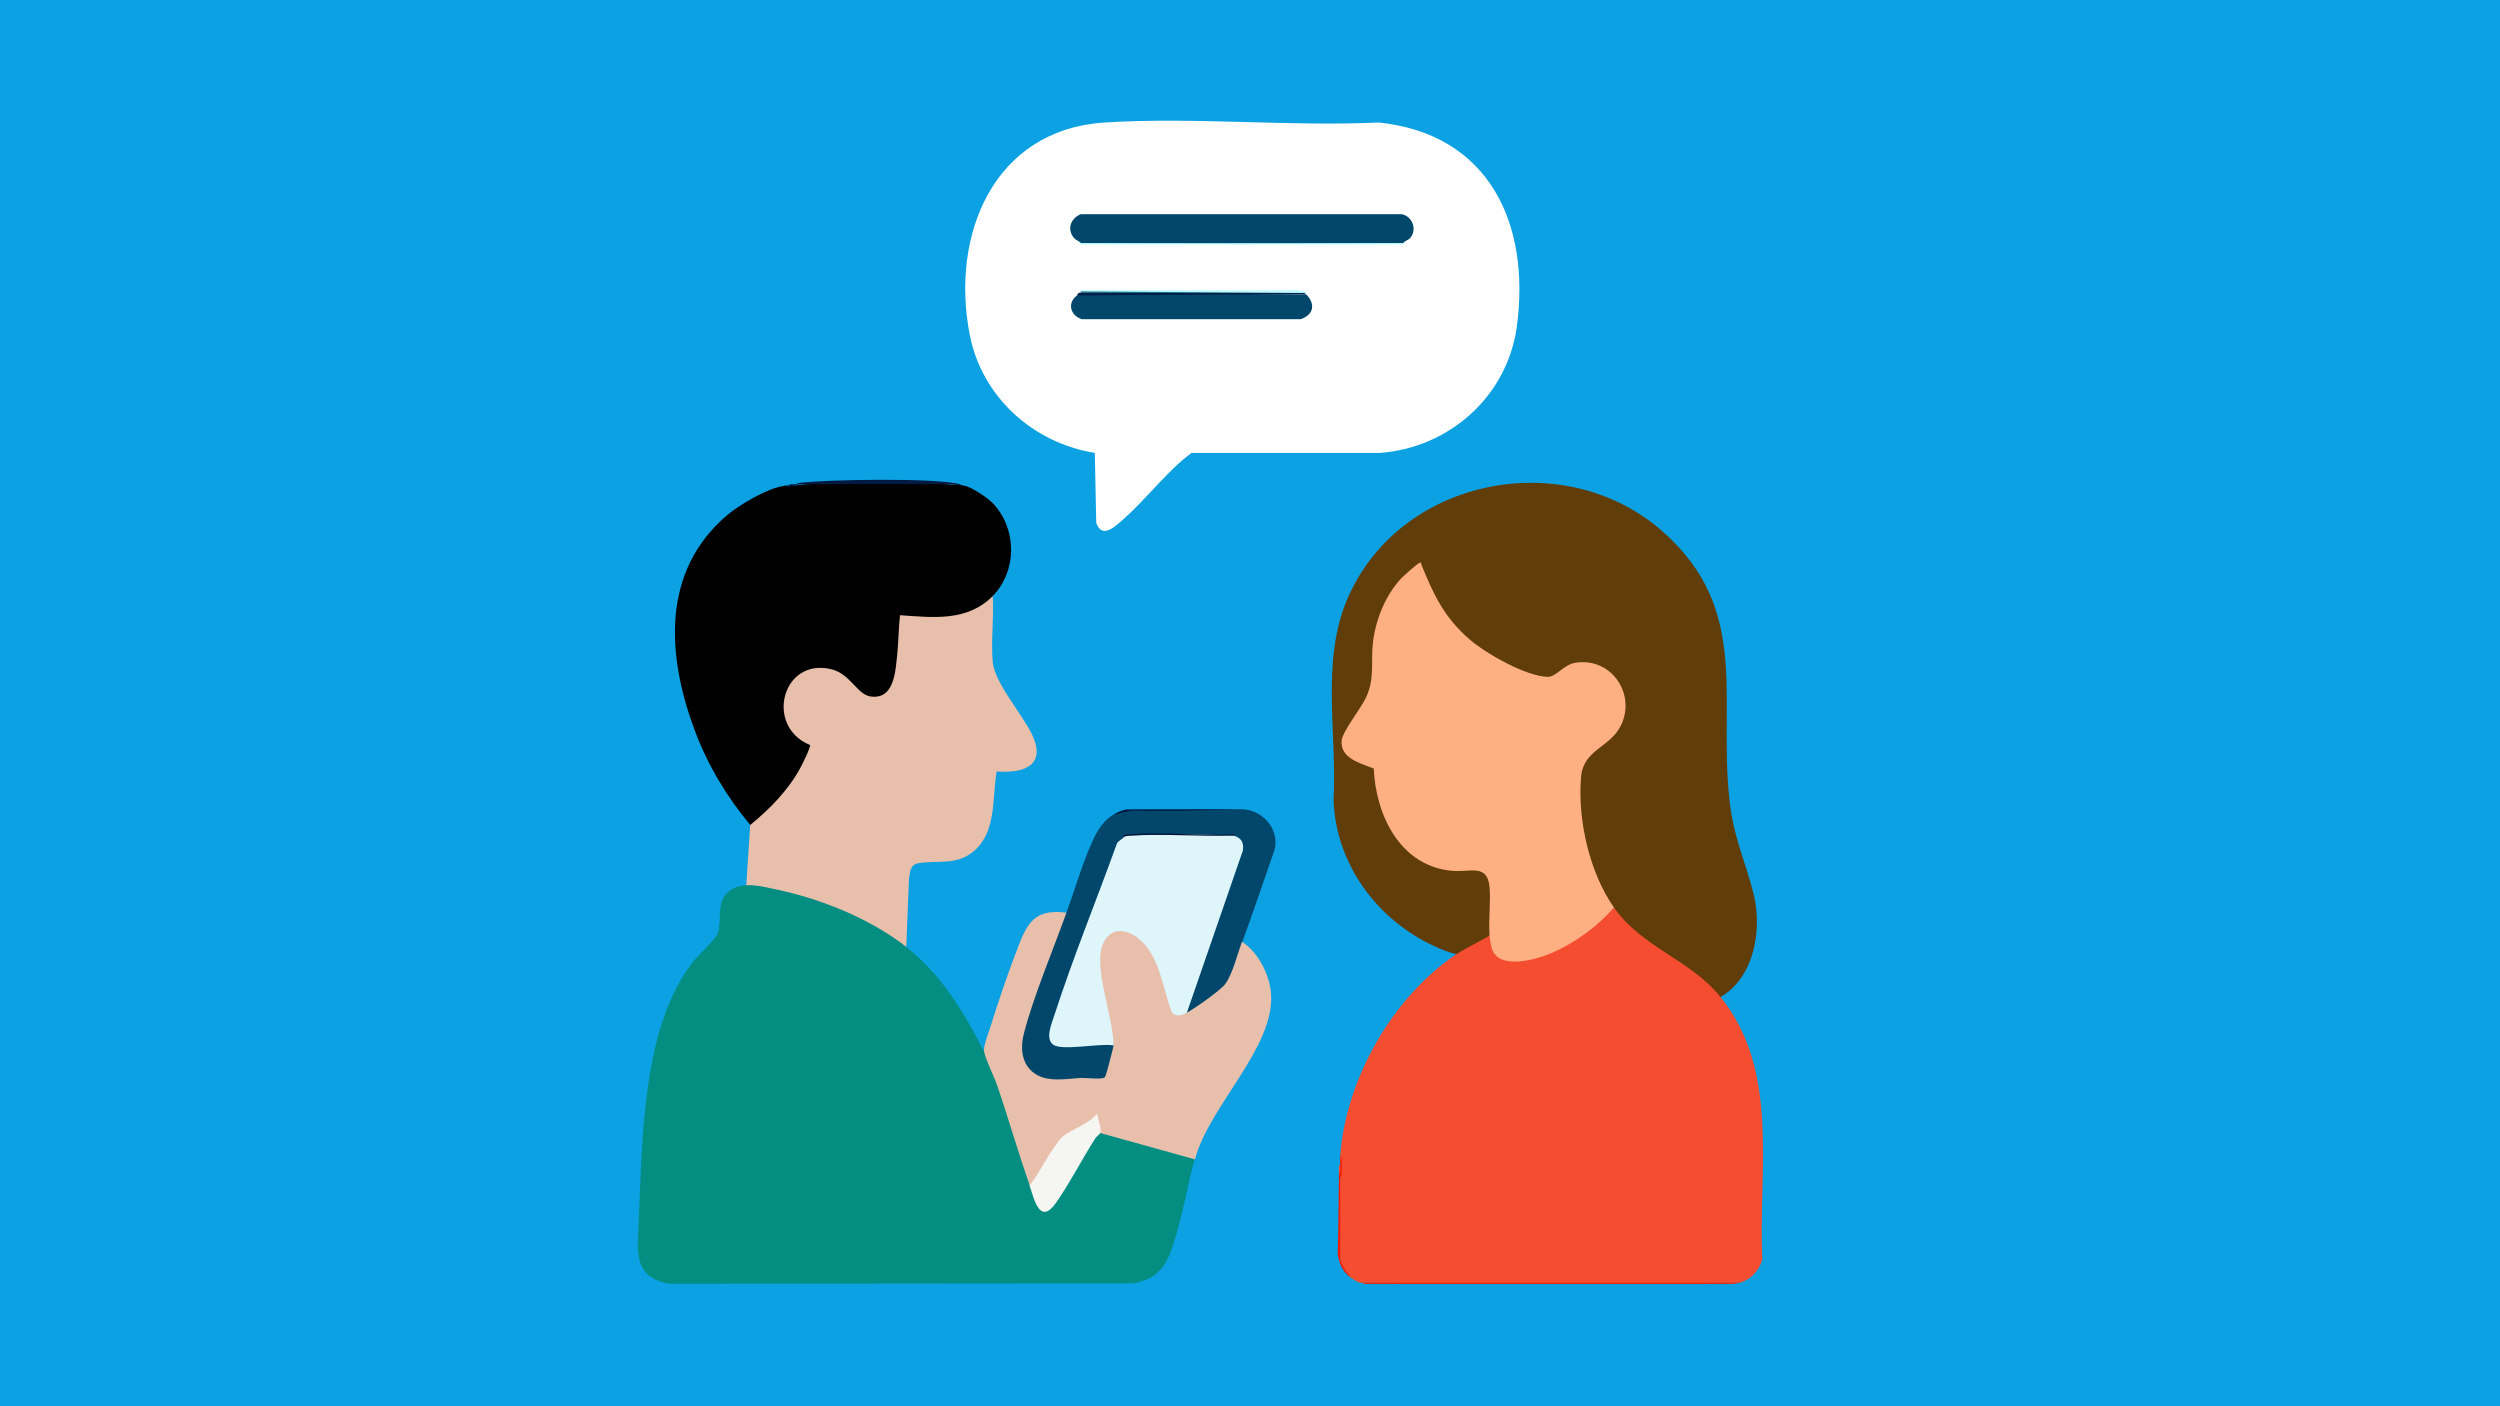
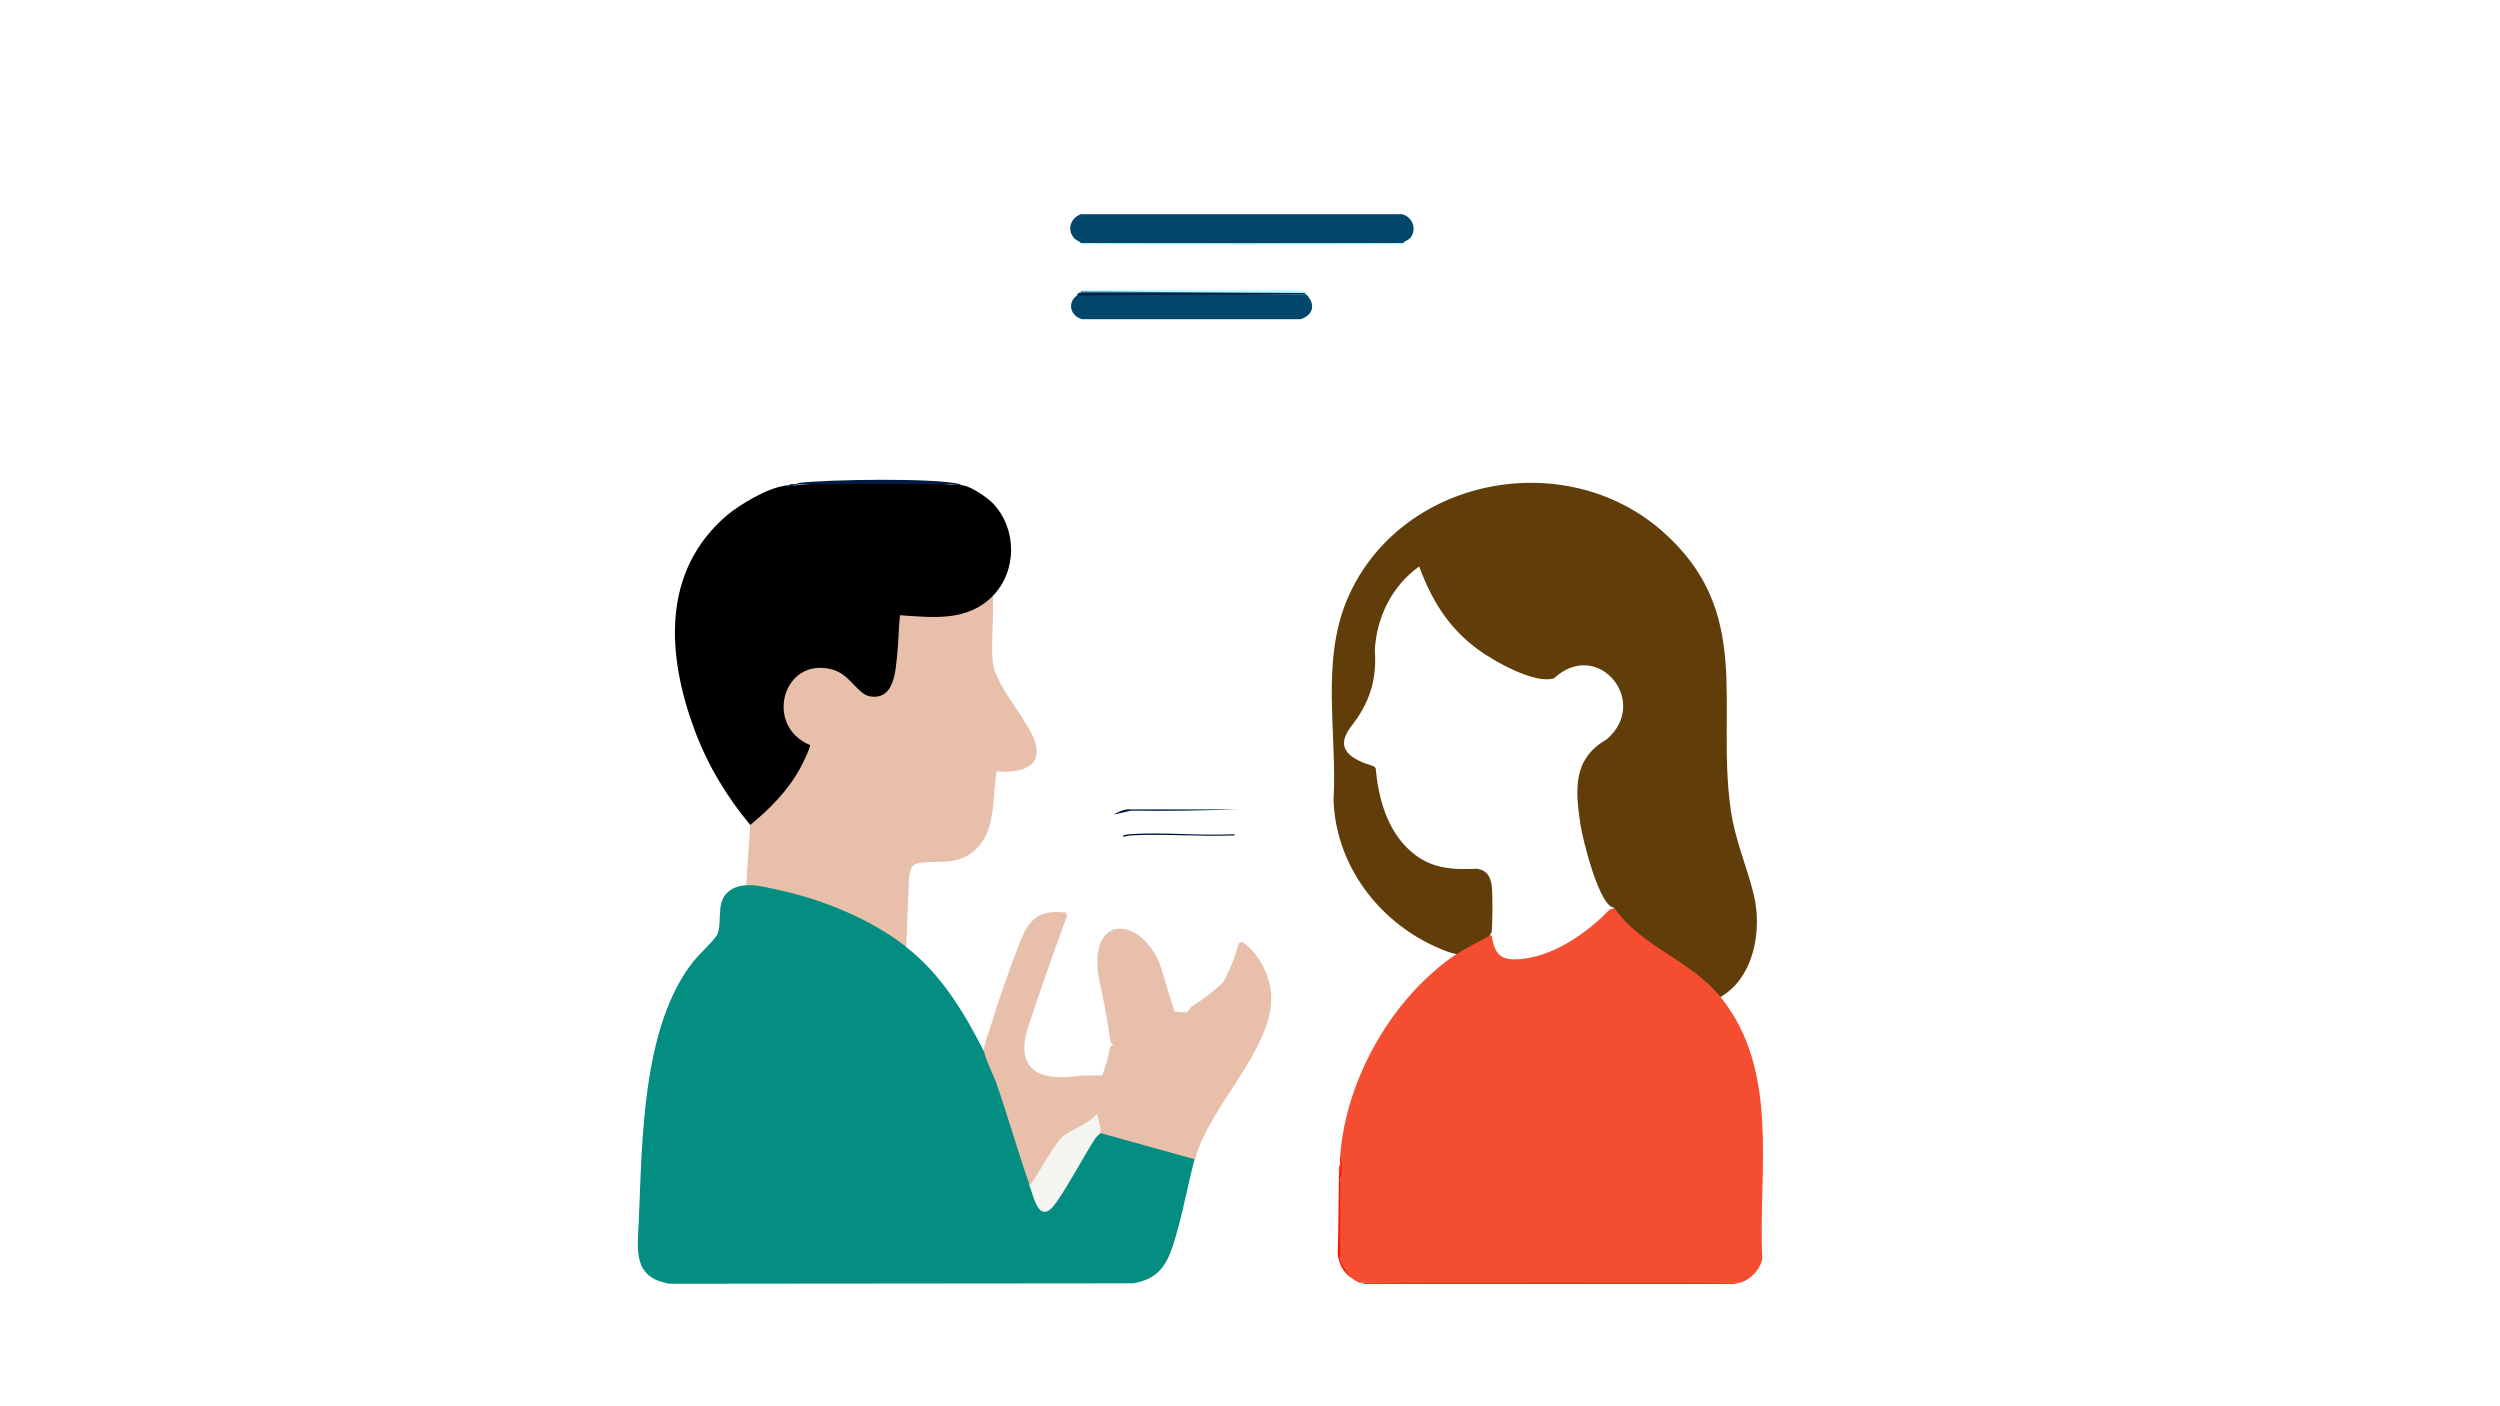
<svg xmlns="http://www.w3.org/2000/svg" id="RASTER" version="1.1" viewBox="0 0 1200 675">
  <defs>
    <style>
      .st0 {
        fill: none;
      }

      .st1 {
        fill: #f52403;
      }

      .st2 {
        fill: #00173d;
      }

      .st3 {
        fill: #613d0a;
      }

      .st4 {
        fill: #00476b;
      }

      .st5 {
        fill: #ffb082;
      }

      .st6 {
        fill: #146180;
      }

      .st7 {
        fill: #038e81;
      }

      .st8 {
        clip-path: url(#clippath-1);
      }

      .st9 {
        clip-path: url(#clippath-2);
      }

      .st10 {
        fill: #0ba1e2;
      }

      .st11 {
        fill: #001a42;
      }

      .st12 {
        fill: #bafcfc;
      }

      .st13 {
        fill: #b0fcff;
      }

      .st14 {
        fill: #fff;
      }

      .st15 {
        fill: #f5f5f2;
      }

      .st16 {
        fill: #001238;
      }

      .st17 {
        fill: #e8bfab;
      }

      .st18 {
        fill: #001f4a;
      }

      .st19 {
        fill: #def5fa;
      }

      .st20 {
        fill: #f54d30;
      }

      .st21 {
        fill: #f51a05;
      }

      .st22 {
        clip-path: url(#clippath);
      }
    </style>
    <clipPath id="clippath">
      <rect class="st0" x="306.2" y="57.9" width="540.1" height="558.4" />
    </clipPath>
    <clipPath id="clippath-1">
      <rect class="st0" x="306.2" y="57.9" width="540.1" height="558.4" />
    </clipPath>
    <clipPath id="clippath-2">
      <rect class="st0" x="306.2" y="57.9" width="540.1" height="558.4" />
    </clipPath>
  </defs>
-   <rect class="st10" x="-14.4" y="-6" width="1214.5" height="686.2" />
  <g class="st22">
    <path class="st14" d="M525.6,217.4c-29.7-4.7-54.3-26.9-60.1-56.6-9.4-47.7,11.2-98.6,64.8-102,42.9-2.7,88.4,2,131.5,0,53,5.5,72.9,48.6,66.3,97.8-4.5,33.5-32.3,58.3-65.7,60.8h-90.5c-1.3,1.1-2.7,2.1-3.9,3.1-10.9,9.3-21.4,23.1-32.4,31.8-3.8,3-7.4,4.2-9.4-1.3l-.7-33.6Z" />
    <path class="st7" d="M358.2,425l1.3-1.3c25.9,2.9,52.2,12.7,73.8,28,.4.3.7.8,1,1.3.3.5.5,1,.7,1.6,16.6,12.9,27.7,31.2,37.1,49.7.5,0,1.2,0,1.3.5,7.8,19.2,14.5,40.5,20.5,61.2l.2,3.1c.6-.2,1.1,0,1.5.4l2.4,6.8c2.4,6.5,6.2,4.9,11.3-4.9l15.5-25.8c.7-1.2,1.9-2.6,3.3-1.7l.9-1.1c14.7,4.1,29.3,8.1,44,12.2l.4,1.4c-3.5,13.3-6,28-10.4,41.5-3.3,10.2-7.8,16.1-19,18.1l-222.6.2c-17.8-3-15.4-16.1-14.8-29.9,1.7-38.8,1.5-93.5,26.2-124.8,2.5-3.2,10.9-10.9,11.7-13.4,2.4-7.3-1.5-16.6,7-21.4,2.1-1.2,4.4-1.6,6.7-1.8" />
    <path class="st20" d="M825.8,478.5c28.9,35.7,18,83.6,20.1,126.1-1.4,5.1-5.5,9.6-10.7,11.1-60.1.6-122.4.5-182.5,0-1.5-.5-3.1-1.6-4.4-2.5-2.2-2.4-4.8-5.2-5-8.5-.7-12.9-.7-25.9,0-39,.5-3.6.5-7.3,0-11,2.8-37.1,25.2-76.2,56-96.9,0-.4.2-.8.4-1.2.9-1.9,12.5-8,15.4-7.6h.9c1.5,9.6,4.6,12.3,14.5,11.3,15.7-1.6,31.3-12.5,42.1-23.7l2.4-.8,2.3,1c9.6,10.4,20.8,19.2,33.5,26.5,5.2,3.8,10.6,7.8,14.7,12.8.2.3.3.7.4,1.1,0,.5,0,.9,0,1.4" />
    <path class="st3" d="M825.8,478.5c-14.7-18.1-37.7-23.7-51-42.8-.5-.1-1-.3-1.4-.5-6.4-3.5-13.6-31.6-14.8-39.5-2.6-17.3-3.5-31.5,12.6-40.8,21.1-18.1-4.3-48.8-25.3-29.3-9.2,2.9-28.8-8.2-36.4-13.8-14.1-10.3-22.3-23.6-28.3-39.9-12.9,9.2-20.4,24.1-21.3,40.2,1.1,14.2-2.6,25.5-11.3,36.5-8.6,11.1.3,16,10.5,19.1l1.2.9c1.3,14.4,5.4,29.7,16.5,39.7,9.9,8.9,20.2,9.2,32.3,8.7,6.7,1.1,7.1,7.2,7.2,12.8.1,5.4.1,12.2-.3,17.6l-1.1,1.8c-5,2.9-10.9,5.6-15.7,8.8-3.3-.6-6.9-2.1-10-3.5-27.8-12.5-48-39.4-49.1-70.4,1.8-32.1-6.3-66.7,6.8-97,25.1-57.8,103.8-73.3,150.8-32.3,44.5,38.9,25.8,83.5,33.1,134.2,2.1,14.4,7.5,26.4,10.9,40,4.3,17.1.4,40.4-16.1,49.7" />
    <path d="M462.7,233.1c3.5.5,11.3,5.8,13.9,8.5,11.6,12.2,11.7,32.3,0,44.4-1.9,5.8-10.2,8.9-15.8,10.2-8.6,2.1-19.7,1.6-28.1,0,.2,7.8-.4,16.1-1.3,23.8-1.4,11.3-7,21.2-19.1,12.9-21.5-29.1-52.3,7.2-22.5,24.1,1.4,1.7-3.7,11.7-5,13.6-4,5.8-16.8,23.9-23,25.4-.5.1-1,.1-1.5.2-11.4-13.6-20.7-29.1-26.9-45.8-13.3-35.8-16.1-76.1,15.6-103.1,6-5.1,19.9-13.3,27.7-14.1,2.6,0,5.3-.1,7.9-.6,23.2-1.5,48.9-1.8,72.4,0,1.7-.3,3.7,0,6,.6" />
    <path class="st17" d="M476.5,285.9c.7,10.3-.9,21.7,0,31.8.9,10,14.1,25,18.8,34.7,7.2,14.9-3.6,18.9-16.9,17.9-2.2,12.7,0,28.7-10.7,38-8.3,7.3-17,4.5-26.7,6-4.3.7-4.2,4.4-4.7,7.8l-1.3,32.4c-17-13.3-40-22.7-61.2-27.3-4.8-1-10.8-2.6-15.6-2.3l1.9-28.9c9.4-7.7,18.1-16.5,24-27.3.9-1.6,5.2-10.3,4.7-11.1-22-9-13.3-42.4,10.5-36.3,8.9,2.3,12.1,12,18.5,13,11.7,1.7,12-12.6,12.9-20.4.6-6.1.6-12.4,1.3-18.6,16,1.1,32.4,3.2,44.7-9.4" />
    <path class="st17" d="M511.8,438.2l.3,1.6c-6.6,17.9-12.9,35.9-18.9,54.1-6.3,21.3,8,25.3,26,22.3h9.9c1.6-4.5,2.9-9.1,3.9-13.9l1.4-.6-1.3-1.3c-1.4-10-3.2-20-5.5-29.9-6.4-34.8,23.9-30.4,30.8-2.3l5.3,17.3s2,.2,6,.5l1.9-2.6c5.5-3.4,10.6-7.3,15.4-11.7,3.3-5.9,5.8-12.3,7.6-19l1.6-.6c7.7,4.9,13.2,15.7,13.9,24.8,1.9,26-29.8,53.9-36.5,79.6l-45.3-12.6c-1.1-1.8-1.9-4-2.2-6.5-5.8,3.2-11.4,6.8-16.6,10.7-4.5,7-9.1,13.9-13.9,20.6l-1.3.4c-5.6-15.9-10.2-32.2-15.7-48.2-1.3-3.9-6.1-13.5-6.3-16.7-.1-2.4,2-8,2.9-10.7,4-12.9,9.2-28.1,14.1-40.6,4.6-11.7,9-16.5,22.7-14.8" />
-     <path class="st4" d="M596.1,452.1c-2.1,5.8-4.4,15.2-7.9,20.1-2.3,3.2-14.7,11.8-18.5,13.9l-1-.8,26.7-77.3c.4-2.5-.3-4.4-2.8-5.4l-.3-1.4c-16.3-.8-33.8-.7-52.5.1l-.3.5c.6,1.1-.1,2.3-2.3,3.7-10.9,28.4-21.5,57.3-31.2,85.8-2.9,8.3-.7,10.8,8.3,10.1l17.7-1.1c1.3,0,2,0,2.5,1.5,0,.7-3.3,13.3-3.7,14.2-.3.6-.3,1.2-1.1,1.4-2,.7-8,0-10.6,0-7.5.4-17.1,2.5-23.5-2.9-5.5-4.6-5.8-12.2-4.1-18.5,4.5-17.6,14.1-40.3,20.4-57.9,4-11,7.9-24.5,12.7-34.8,2.3-5,5.1-9.5,10-12.4,2.6-1,5.5-2,8.5-2.2l52-.3c10.3-.3,19.3,9.1,16.7,19.5-5.1,14.7-10.1,29.4-15.4,44" />
    <path class="st1" d="M835.2,615.7c-1.4.4-3.2.6-4.7.7h-175.3s-1.3-.7-1.3-.7c-.4,0-.9.1-1.3,0h182.5Z" />
    <path class="st11" d="M460.8,232.4l.6.6c.3.1.9,0,1.3,0-.4,0-5.7-.6-6-.6h-72.4c-1,0-4.2,1.1-5.7,1.3-1.2.2-2-.7-2.1-.7.6,0,1.4.1,1.9,0l1.3-.6c.8-.1,1.7.1,2.5,0l1.3-.6c13.8-1.7,65.3-2.5,77.4.6" />
    <path class="st21" d="M648.3,613.2c-3.8-2.9-5.4-6.3-6.2-11.1.4-12.9.4-25.7.6-38.6l.6-4.4c0-1.5-.1-3,0-4.4,1,2.3.8,6,.7,8.5,0,1.1-.7,2.2-.7,2.5v39c0,.3,1.6,3.8,2,4.3l3,4.2Z" />
    <path class="st2" d="M594.9,388.5c-17.1.5-34.6.9-51.9.6l-8.5,1.9c1.9-1.1,4.4-2.3,6.6-2.5h53.8Z" />
    <path class="st20" d="M642.7,563.4c0-1.4-.5-3.5.6-4.4,0,1.4.5,3.5-.6,4.4" />
    <path class="st4" d="M383.4,231.8l-1.3.6c0,0,.2-.5,1.3-.6" />
    <path class="st4" d="M379.6,232.4l-1.3.6c0,0,.2-.4,1.3-.6" />
    <path class="st20" d="M655.3,616.3c-.7.3-1.2-.6-1.3-.6l1.3.6Z" />
    <path class="st4" d="M461.4,233.1l-.6-.6c.4.1.6.6.6.6" />
    <path class="st4" d="M672.9,102.8c5,1.1,7.4,7.2,4.1,11.3-1,1.3-3.2,1.7-3.4,2.6-50.5.6-104.1.6-154.8,0-.3-.8-2.4-1.3-3.4-2.6-3.4-4.2-1.4-9.4,3.4-11.3h154.2Z" />
    <path class="st4" d="M626.9,141.2c4.6,4.6,3.8,9.8-2.5,12h-105.1c-5.4-1.6-7.2-7.6-2.5-11.3l1.7-.6c36.2-.3,72.4-.3,108.4,0" />
    <path class="st13" d="M673.5,116.7s1.1.6.3.6h-155.4c-.8,0,.3-.6.3-.6h154.8Z" />
  </g>
  <g class="st8">
    <path class="st18" d="M518.7,140.6c35.5-.2,70.9-.2,106.3,0,0-.7.9-.6,1.3,0,0,.5.5.5.6.6l-110.1.6c.5-.4.6-1.5,1.9-1.3" />
    <path class="st12" d="M518.7,139.9c.6-1,2.4-.6,3.5-.6,33.8-.3,67.6.3,101.4,0l3.4.7c0,.3-.6.5-.6.6h-1.3c-35.5,0-71-.1-106.3-.6" />
  </g>
  <polygon class="st6" points="518.7 140.6 625.1 140.6 518.7 139.9 518.7 140.6" />
  <g class="st9">
    <path class="st15" d="M528.1,543.9c0,.3-1.7,1.6-2.3,2.4-6.3,9.9-12.2,21.4-18.8,30.9-7.9,11.3-10.5-1.4-12.8-8.1,4.5-5.9,7.9-13,12.2-19,1-1.3,2.1-3.2,3.3-4.2,4.7-4.1,12.8-6.1,16.9-11.4.3,2.3,2.2,7.3,1.6,9.4" />
-     <path class="st5" d="M715,448.9c-.6-7,.6-15.7,0-23-1-11.5-9.4-7.1-17.9-7.9-25-2.2-36.7-26.6-37.7-49.1-6.4-2.6-16.2-4.8-15.4-13.5.4-4.2,9-15.1,11.4-20,4.8-9.6,2.4-17.5,3.7-27.7,1.4-10.7,6-22,13.4-30,1.1-1.2,7.8-7.1,8.8-7.5,1.1-.5.8.4,1,.9,5.8,14.4,11.1,25.5,23.2,35.9,7.9,6.8,27.1,17.7,37.5,17.9,3.9,0,7.5-5.7,12.8-6.7,16.9-3.1,29.5,14.1,22.5,29.5-5.1,11.2-18.3,11.8-19.4,25.3-1.7,20.4,4,45.8,15.8,62.6-7.7,8.9-18.4,16.7-29.1,21.5-7.4,3.3-26.5,9.1-29.6-2.1-.4-1.4-.9-4.7-1.1-6.2" />
-     <path class="st19" d="M592.3,401.1c3.5,1.2,4.8,3.2,4.3,7.1l-26.9,77.9c-2.3,1.2-4.7,2.1-7,.2-4.9-12-5.7-27.6-16.6-36.1-4.8-3.7-11.3-5.2-15.3.4-3,4.2-2.9,9.3-2.5,14.3.8,11,6.2,27,6.2,36.9-6.1-1.2-24.7,2.7-28.9-.3-4.2-3-.6-10.6.6-14.5,8.9-27.6,20.1-54.8,29.9-82.1.4-1.1,3.3-2.6,3.4-3.2l.4-.5c17.3-.8,34.8-.9,52.5-.1" />
    <path class="st16" d="M539.5,401.7c0,0-.5-.3-.6-.6,1.1-.4,2.2-.6,3.4-.7,16.3-1.1,33.9.9,50.4,0l-.3.6c-16.3.7-33.3-.9-49.4,0-1.2,0-2.3.3-3.4.6" />
  </g>
</svg>